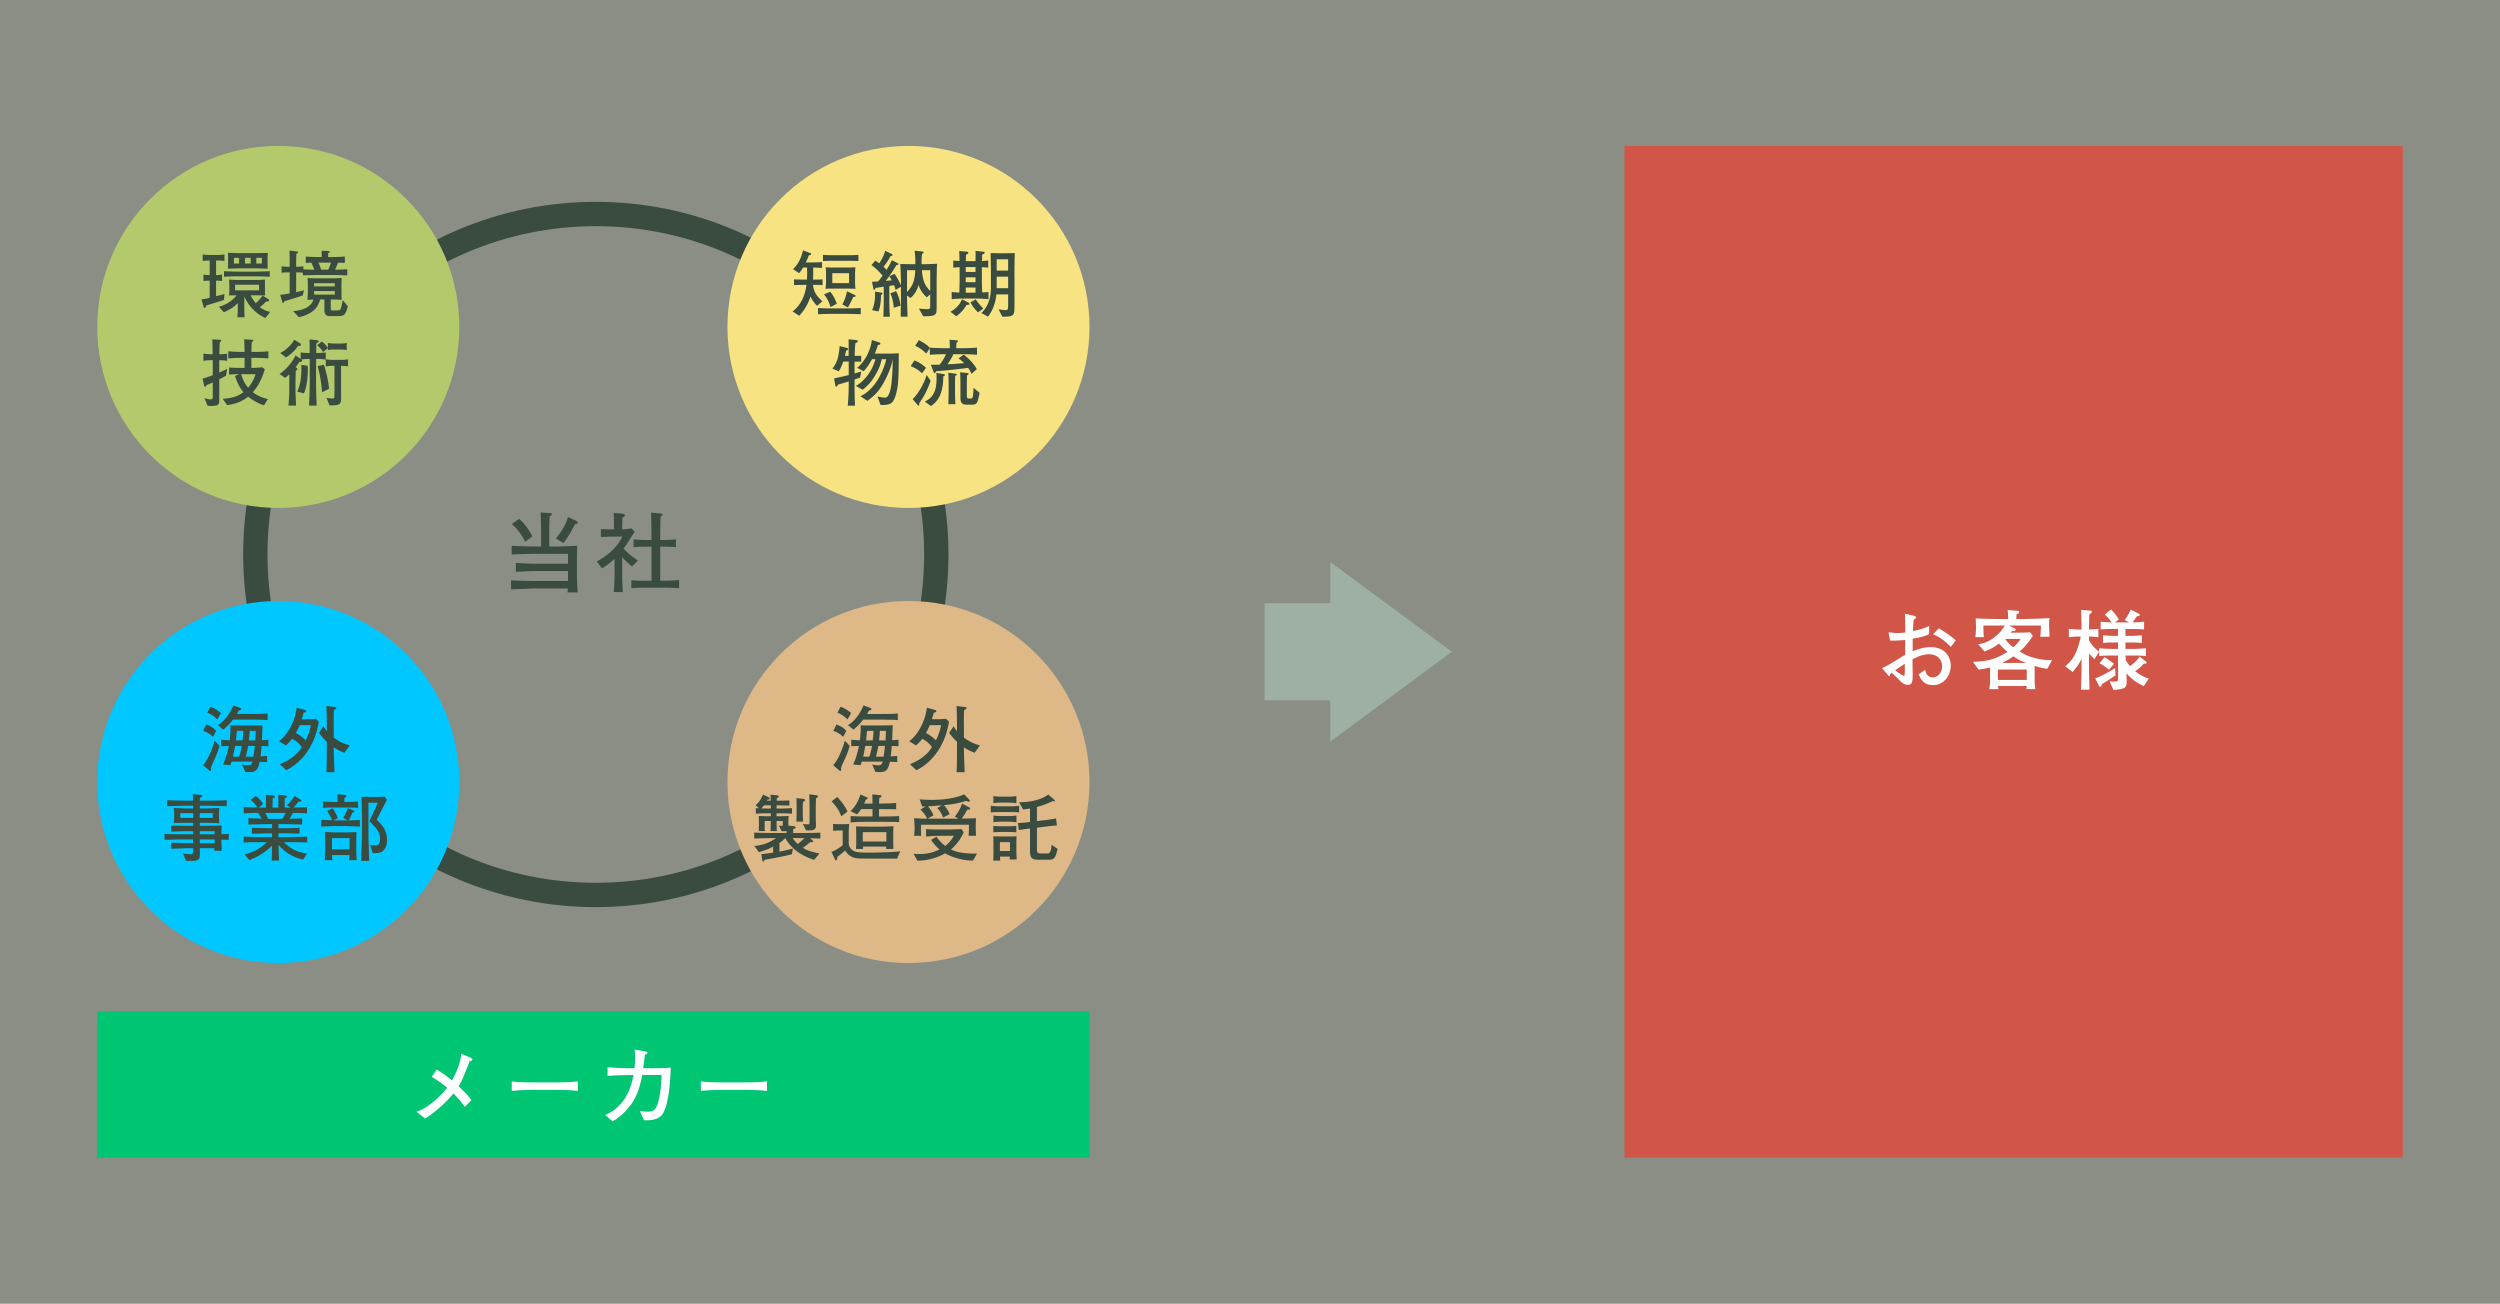
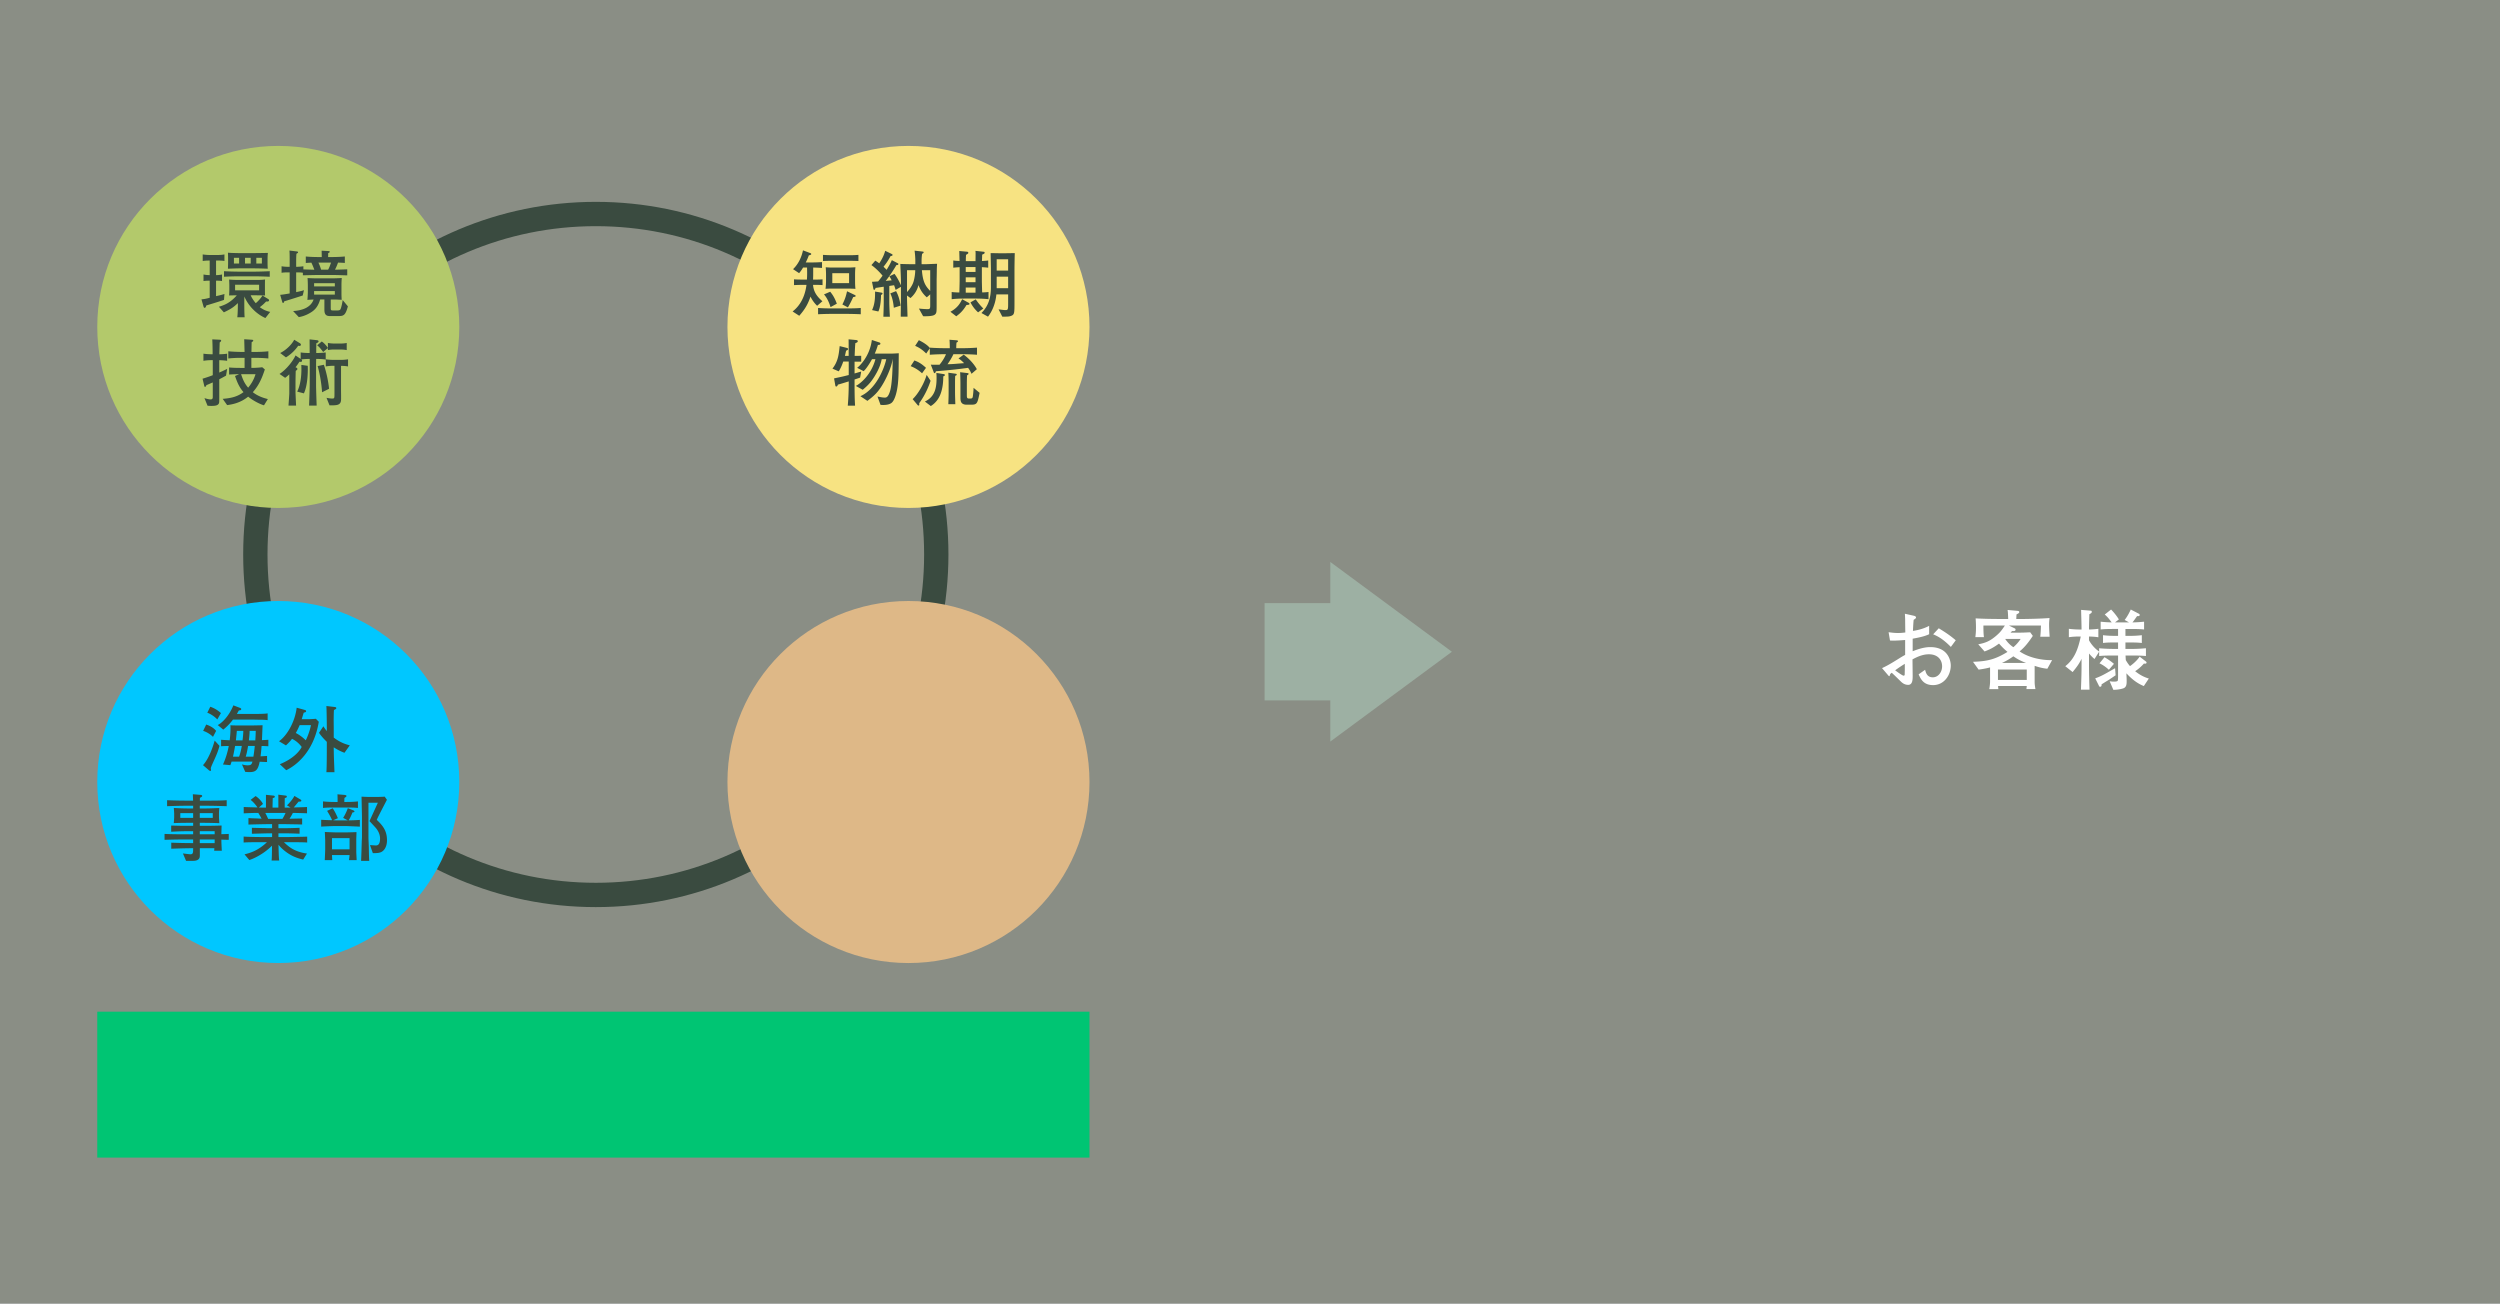
<svg xmlns="http://www.w3.org/2000/svg" viewBox="0 0 513.996 268">
  <rect x="0" y="0" width="513.996" height="268" fill="#333333" stroke="none" />
  <path opacity=".5" fill="#E3EBD8" d="M-.002 0h514v268h-514z" />
-   <path fill="#D15647" d="M333.998 30h160v208h-160z" />
  <path d="M397.437 140.857c-1.998 0-2.557-1.295-2.971-2.215l1.332-.936c.162.611.396 1.549 1.586 1.549 1.098 0 1.908-1.045 1.908-2.27 0-1.26-.828-2.466-2.719-2.466-1.424 0-2.646.666-3.367 1.044 0 .432.035 3.223.035 3.35 0 .756 0 1.891-.918 1.891-.811 0-1.277-.451-1.621-.793-.484-.469-1.295-1.279-1.764-1.693-.324.234-.342.307-.414.596 0 .053-.055.107-.107.107-.055 0-.217-.162-.217-.18l-1.26-1.477c.738-.342 1.512-.738 3.15-1.766 1.008-.629 1.098-.683 1.602-.954v-3.061c-1.674.126-2.285.144-3.113.107l-.289-1.71c.576.072 1.135.162 1.945.162.611 0 1.043-.055 1.494-.108-.018-.45-.037-2.377-.037-2.772-.018-.45-.035-.757-.053-1.08l1.691.378c.252.054.596.126.596.396 0 .145-.055.181-.486.486-.055.612-.072.792-.145 2.269.594-.09 2.053-.342 3.33-1.044v1.729c-1.043.486-2.232.702-3.385.918v2.575c.811-.307 2.197-.847 3.619-.847 3.602 0 4.213 2.701 4.213 3.781.002 2.036-1.402 4.034-3.635 4.034zm-5.814-4.375c-.271.162-1.369.865-1.98 1.332.232.18 1.494 1.1 1.709 1.1.252 0 .252-.145.252-.361l.02-.828v-1.243zm9.471-3.475c-1.297-1.314-2.377-2.088-3.639-2.593l1.152-1.242c1.496.918 2.342 1.494 3.494 2.467l-1.007 1.368zm19.836 4.483c-.865-.09-1.604-.252-2.611-.594v3.385c0 .289.055.828.162 1.387h-1.854c.018-.145.053-.469.072-.631h-5.906c.018.072.035.434.072.648h-1.873c.072-.377.162-1.133.162-1.512v-2.953c-.396.107-1.117.289-2.359.451l-1.152-1.604c3.008-.107 4.574-.504 7.094-2.035-.719-.612-1.008-.9-1.746-1.71-1.188.864-1.943 1.224-2.971 1.62l-1.297-1.477c1.531-.288 2.432-.666 3.746-1.801.828-.72 1.045-1.044 1.729-2.052h-4.412c0 1.008.018 1.8.109 2.376h-1.766c.055-.468.127-.972.127-1.98 0-.738-.037-1.404-.072-1.872 1.387.09 3.492.126 4.934.126h1.764c-.053-1.278-.053-1.333-.125-1.854l2.016.18c.307.036.379.108.379.252 0 .181-.055.216-.559.486-.035.559-.035.63-.055.937h1.477c.379 0 3.404-.036 5.365-.198-.07.648-.09.882-.09 1.351 0 .756.055 1.603.109 2.503h-1.928c.072-.541.127-1.513.145-2.305h-6.572l1.207.594c.035.018.145.09.145.234 0 .324-.324.324-.721.306-.145.145-.162.18-.307.324h1.891c.594 0 .973-.018 2.143-.072l.541.738c-.775 1.171-1.621 2.305-2.719 3.188 1.799 1.242 4.375 1.835 6.68 1.8l-.974 1.764zm-4.231.162h-5.924v2.143h5.924v-2.143zm-2.756-2.718c-.594.433-1.35.917-2.359 1.369h4.988c-1.369-.504-2.142-1.028-2.629-1.369zm-1.674-3.564c.377.558.881 1.17 1.674 1.692a7.787 7.787 0 0 0 1.494-1.692h-3.168zm28.497 9.687c-.756-.324-2-.9-3.584-2.629.055 1.135.055 1.26.055 1.549 0 .594 0 1.277-.648 1.529-.072.037-.863.307-2.088.324l-.758-1.764c.199.018.469.072.758.072.414 0 .846 0 .918-.234.035-.09.053-.504.053-.721v-4.412h-.684c-.973 0-2.268 0-3.205.108v-.9l-.953 1.512c-.252-.217-.541-.449-1.135-1.134v2.125c0 2.035.072 4.393.107 5.312h-1.764c.107-2.773.125-3.566.125-5.205v-1.133c-.521 1.08-1.08 1.801-1.836 2.719l-1.512-1.207c1.871-1.439 2.646-3.511 3.186-6.104h-.432c-.611 0-1.422.055-2.016.145v-1.729c.736.107 1.764.144 2.016.144h.594c0-1.098-.09-3.727-.09-4.033l1.998.162c.092 0 .199.072.199.234 0 .216-.18.324-.504.504-.072 2.557-.072 2.773-.072 3.133.27 0 1.17-.036 1.926-.144v1.746c-.611-.107-.973-.126-1.926-.162v.774a6.9 6.9 0 0 0 2.088 2.322v-.684c1.369.144 3.17.144 3.205.144h.684v-1.332h-.449c-.846 0-1.836 0-2.646.108v-1.603c1.045.144 2.377.144 2.646.144h.449v-1.422h-.611c-.955 0-2.07 0-2.971.107v-1.603a26.94 26.94 0 0 0 2.268.145c-.629-.828-.809-1.08-1.422-1.621l1.297-1.026c.432.415 1.225 1.369 1.602 2.035l-.791.612h2.881l-.9-.504c.631-.793 1.062-1.711 1.26-2.144l1.693.883c.072.036.143.126.143.198 0 .306-.215.288-.539.27-.107.162-.162.234-.613.864-.09.145-.232.307-.342.433a26.273 26.273 0 0 0 2.395-.145v1.603c-.936-.107-2.053-.107-2.971-.107h-.863v1.422h.701c.9 0 1.783-.036 2.666-.144v1.603c-.848-.108-1.855-.108-2.666-.108h-.701v1.332h1.008a31.82 31.82 0 0 0 3.205-.144v1.603c-.973-.108-2.305-.108-3.205-.108h-.99c.018.216.018.289.055.937.324.576.611.953.863 1.242.396-.252 1.459-1.117 1.98-1.945l1.242.955c.072.053.182.145.182.27 0 .162-.145.217-.271.217-.072 0-.252-.02-.27-.02-.559.648-1.279 1.244-1.801 1.566 1.207.992 2.27 1.352 2.809 1.514l-1.028 1.55zm-7.256-1.243c-.541.324-.596.359-1.082.666-.107.072-.287.18-.342.197 0 .18.02.521-.305.521-.072 0-.145 0-.234-.18l-.775-1.549a13.651 13.651 0 0 0 2.215-1.025c.307-.162 1.604-.918 1.873-1.062l.107 1.459c-.235.145-1.242.847-1.457.973zm.07-2.107a7.574 7.574 0 0 0-1.926-1.332l1.027-1.262c1.008.613 1.475.973 1.943 1.369l-1.044 1.225z" fill="#FFF" />
-   <path d="M116.67 121.794c.036-.216.036-.271.071-.811h-6.319c-.792 0-1.513.036-2.646.09-1.045.036-1.981.072-2.701.091v-1.855c1.116.091 4.195.145 5.365.145h6.338v-2.053h-6.302c-.774 0-1.584.018-4.411.162v-1.818c.847.072 3.547.162 4.411.162h6.302v-2.053h-6.464c-.81 0-4.375.107-5.113.144v-1.782c.954.072 4.142.145 5.132.145h.918v-3.493c0-.721-.054-2.791-.108-3.493l1.801.107c.324.019.522.036.522.217 0 .197-.234.342-.468.468a154.906 154.906 0 0 0-.072 2.683v3.512h1.494c.468 0 3.655-.108 4.268-.145-.036.54-.072 2.395-.072 2.971v3.062c0 1.116.09 2.358.162 3.547h-2.108zm-8.714-10.407c-.306-.774-1.513-2.737-2.737-3.619l1.495-1.099c.468.36 1.854 1.765 2.736 3.619l-1.494 1.099zm10.262-3.619c-.936 1.801-1.296 2.449-2.376 3.871l-1.549-.937c1.044-1.188 2.017-2.826 2.484-4.411l1.639.774c.108.054.36.216.36.396.001.217-.27.271-.558.307zm11.717 8.679c-.379-.307-1.116-.883-2.017-1.873v3.745c0 .721.09 2.791.126 3.403h-1.854c.144-1.71.162-3.223.162-3.312v-3.529c-1.045 1.008-1.963 1.584-2.575 1.98l-1.08-1.423c3.367-1.818 4.735-3.961 5.222-5.113h-2.017c-.793 0-1.566.054-2.359.108v-1.692c.595.09.738.09 2.089.09h.595v-.36c0-.918 0-1.423-.055-3.024l1.963.18c.18.018.342.162.342.324 0 .252-.359.396-.504.432-.018.433-.054 1.278-.054 2.089v.36c.63-.019 1.278-.072 1.908-.198l.648.685c-.288.45-1.53 2.412-1.801 2.809-.216.306-.36.522-.486.684.9.919 1.909 1.711 2.971 2.449l-1.224 1.186zm6.283 4.375h-3.205c-1.439 0-2.016.019-3.204.126v-1.639c1.008.091 1.476.091 3.204.091h.937v-7.005h-.792c-.937 0-2.034 0-2.898.108v-1.62c1.17.144 2.79.144 2.898.144h.792c-.018-2.772-.036-3.079-.071-5.636l1.872.181c.126.018.45.036.45.27 0 .181-.126.252-.414.396-.019 2.017-.036 2.16-.054 4.789h.342s1.639 0 2.898-.144v1.62c-.9-.108-2.017-.108-2.898-.108h-.342v7.005h.521c.864 0 2.269-.036 3.367-.145v1.692c-1.242-.089-1.728-.125-3.403-.125z" fill="#3A4B40" />
  <path fill="#00C573" d="M19.998 208h204v30h-204z" />
-   <path d="M96.564 218.187c-.774 1.98-1.171 2.953-1.495 3.709-.216.504-.486.954-.774 1.44 1.945 1.873 2.161 2.143 2.611 2.863l-1.351 1.386c-.306-.45-.9-1.313-2.322-2.772-1.495 1.818-3.583 3.728-5.816 5.168l-1.818-1.423c1.242-.324 2.287-1.08 3.295-1.872.883-.703 2.07-1.747 3.043-3.062-.252-.216-1.854-1.513-3.15-2.215l.99-1.53c1.35.774 2.755 1.927 3.15 2.251.774-1.333 1.873-3.817 1.891-5.492l1.908.811c.343.145.396.252.396.342 0 .27-.342.359-.558.396zm17.514 5.887h-4.123c-.234 0-2.936 0-4.735.216v-1.962c1.35.197 2.971.216 4.735.216h4.123c1.584 0 3.169-.019 4.735-.216v1.962c-1.566-.197-3.672-.216-4.735-.216zm22.32 4.699c-.9 1.711-3.224 1.585-3.979 1.549l-.864-1.891c.433.072.9.126 1.603.126.468 0 1.368 0 1.837-1.026.918-2.07 1.008-5.815 1.026-6.518h-3.979c-.612 3.312-1.477 4.969-2.377 6.176-1.008 1.351-2.251 2.539-3.727 3.367l-1.513-1.314c4.411-1.837 5.438-6.158 5.815-8.229-3.673.072-3.763.072-5.329.198v-1.783c1.278.09 2.484.198 5.023.198h.521c.091-.792.126-1.62.126-2.215 0-.738-.054-1.242-.107-1.62l2.106.36c.414.071.54.09.54.27 0 .216-.36.378-.504.45-.036.234-.072.378-.09.576-.055.342-.252 1.873-.288 2.179h2.179c.773 0 1.926.018 3.493-.126-.09 2.144-.269 6.933-1.512 9.273zm16.56-4.699h-4.123c-.234 0-2.936 0-4.736.216v-1.962c1.351.197 2.972.216 4.736.216h4.123c1.584 0 3.169-.019 4.735-.216v1.962c-1.566-.197-3.673-.216-4.735-.216z" fill="#FFF" />
  <circle fill="none" stroke="#3A4B40" stroke-width="5" stroke-miterlimit="10" cx="122.498" cy="114" r="70" />
  <path fill="#F7E382" d="M223.998 67.217c0 20.559-16.659 37.218-37.218 37.218s-37.217-16.659-37.217-37.218S166.222 30 186.78 30s37.218 16.658 37.218 37.217z" />
  <path d="M167.161 58.564c.12 1.65 1.05 2.596 1.92 3.375l-1.08.931c-.285-.285-.87-.855-1.364-1.891-.525 1.545-1.125 2.595-2.311 3.945l-1.365-.885c.615-.495 2.415-1.966 2.851-5.476h-.705c-.345 0-1.53.03-1.86.061v-1.2c.301.045 1.485.061 1.8.061h.855c.015-.24.045-.735.045-1.396 0-.165-.015-.885-.015-1.08h-.825c-.375.646-.6.9-.811 1.155l-1.244-.825c1.08-1.035 1.739-2.415 2.04-3.87l1.47.556c.165.06.225.104.225.21 0 .149-.21.194-.495.27-.149.405-.314.825-.63 1.455h1.17c1.05 0 1.74-.045 2.175-.075v1.2c-.33-.015-1.229-.075-1.814-.075 0 1.65 0 1.83-.03 2.476.66 0 1.5 0 1.95-.061v1.2c-.302-.03-.662-.061-1.952-.061zm6.72 5.97h-2.88c-.93 0-1.875.03-2.805.075v-1.29c.854.061 1.74.09 2.85.09h3c1.68 0 2.34-.045 2.925-.09v1.29a70.229 70.229 0 0 0-3.09-.075zm.195-10.919h-2.64c-.9 0-1.516.015-2.235.045V52.4c.63.045 1.29.074 2.46.074h2.34c.99 0 1.59 0 2.49-.074v1.26a71.828 71.828 0 0 0-2.415-.045zm-3.315 9.525c-.21-.69-.645-1.83-1.35-2.61l1.275-.555c.54.66.93 1.29 1.364 2.46l-1.289.705zm2.925-3.81h-2.234c-.66 0-.765 0-1.725.045.074-.57.104-1.245.104-1.561V56.45c0-.495-.03-.99-.06-1.5.659.045.75.06 1.635.06h2.385c1.17 0 1.305-.015 2.085-.06-.061.555-.075 1.08-.075 1.425v1.635c0 .285.015.765.075 1.38-.915-.06-1.77-.06-2.19-.06zm.885-3.165h-3.45v2.04h3.45v-2.04zm.84 4.92c-.226.51-.556 1.215-1.08 2.114l-1.14-.6c.54-1.064.734-1.695.96-2.715l1.47.705c.285.135.3.18.3.24 0 .15-.045.166-.51.256zm17.191-5.19c-.016 1.245-.03 1.38-.03 1.771v4.83c0 1.694 0 1.89-.391 2.204-.42.346-1.874.33-2.385.315l-.87-1.575c.631.061 1.261.12 1.815.12.51 0 .51-.21.51-.945v-2.1l-.705.615c-1.02-.885-1.439-1.83-1.71-2.521-.285 1.245-1.05 2.176-1.649 2.67l-.705-.524v.375c0 .885.09 3.149.104 3.975h-1.395c0-.615.045-3.375.045-3.944v-2.19l-1.095.63c-.15-.479-.195-.615-.315-.96-.255.045-.33.045-.989.15v3c0 .659 0 1.14.119 3.329h-1.335c.075-2.189.075-2.699.075-3.314v-2.85c-.165.015-.18.015-.465.06-.885.135-.99.15-1.215.18-.06.195-.12.391-.285.391-.12 0-.149-.135-.18-.285l-.271-1.365c.091 0 .84-.045 1.261-.074.449-.54.795-1.021.914-1.186-.3-.36-1.199-1.41-2.294-2.175l.795-.915c.194.12.329.195.81.555.825-1.199 1.11-2.145 1.229-2.579l1.32.645c.18.09.195.15.195.195 0 .21-.255.225-.405.239-.57 1.08-1.08 1.726-1.455 2.205.21.195.436.405.63.63.24-.39.735-1.17 1.08-1.994l1.23.645c.06.03.119.09.119.165 0 .21-.3.21-.42.21-.119.24-1.14 1.95-2.189 3.255.195-.015.99-.105 1.229-.12-.255-.479-.284-.54-.479-.825l1.05-.51c.48.6 1.11 1.785 1.335 2.385v-.84c0-.66-.104-2.85-.135-3.585.435.03 2.114.061 2.58.061h.51v-.75c0-.556-.075-1.47-.15-2.04l1.59.18c.136.016.271.03.271.165 0 .15-.165.226-.315.3-.06.42-.135.96-.104 2.146h.6c.42 0 2.22-.09 2.58-.09-.031.475-.06 1.06-.06 1.66zm-11.46 4.754c-.015.721-.09 2.46-.555 3.391l-1.29-.285c.645-1.396.614-2.82.614-3.811l1.261.21c.18.03.27.091.27.195-.001.151-.18.241-.3.3zm2.625 2.625c-.075-.779-.226-1.92-.72-2.955l1.185-.465c.51.945.765 1.875.915 2.985l-1.38.435zm2.714-7.724v4.5c.075-.09 1.035-1.05 1.365-2.235a9.322 9.322 0 0 0 .329-2.265h-1.694zm4.77 0h-1.71c.195 2.46.735 3.255 1.71 4.275V55.55zm7.456 7.155c-.78 1.335-1.53 1.89-2.101 2.324l-1.199-.93c1.545-.854 2.01-1.785 2.414-2.58l1.306.72c.165.091.194.15.194.226 0 .18-.059.194-.614.24zm1.935-1.32h-2.415c-.854 0-1.725.03-2.564.135v-1.484c.375.045.569.074 1.574.104.016-.24.061-2.16.061-2.385v-2.82c-.555.03-.93.061-1.305.105v-1.485c.42.061.54.075 1.289.105-.015-.255-.045-1.905-.06-2.055l1.485.135c.225.015.375.045.375.24 0 .135-.045.165-.466.42-.029.42-.045.87-.045 1.29h1.995c0-.256.016-1.41.016-1.65 0-.165-.016-.225-.03-.465l1.515.165c.255.03.375.03.375.21 0 .165-.12.24-.51.405 0 .135-.03 1.109-.045 1.305.75-.03.87-.045 1.29-.105v1.485c-.24-.03-.601-.075-1.306-.105v2.82c0 .285.046 2.055.061 2.37.705-.016 1.05-.061 1.305-.09v1.484c-1.126-.134-2.506-.134-2.595-.134zm-.076-6.48h-2.01v1.005h2.01v-1.005zm0 2.115h-2.01v1.005h2.01V57.02zm0 2.1h-2.01v1.05h2.01v-1.05zm.526 5.1c-.51-.48-1.08-1.095-1.561-2.055l1.08-.615c.675.99 1.306 1.635 1.561 1.875l-1.08.795zm7.484-8.76V62c0 2.385 0 2.67-.675 2.939-.435.165-.78.165-1.83.165l-.765-1.5c.825.105 1.095.15 1.41.15.555 0 .555-.135.555-1.575v-1.65h-2.415c-.18 1.785-.78 3.36-1.725 4.575l-1.351-.75c1.5-1.484 1.95-3.27 1.95-5.34v-3.81c0-.075-.045-2.445-.06-3.165.284 0 1.635.03 1.8.03h1.17l1.995-.03a134.666 134.666 0 0 0-.059 3.421zm-1.305-2.16h-2.355v2.34h2.355V53.3zm0 3.585h-2.355v2.37h2.355v-2.37zm-30.434 20.75c-.165.075-.976.33-1.14.391v1.05c0 1.395.015 2.955.104 4.335h-1.5a52.06 52.06 0 0 0 .195-4.38v-.615c-.976.3-1.695.525-2.22.66-.075.194-.15.39-.36.39-.09 0-.15-.015-.21-.39l-.225-1.275c.239-.06 1.199-.255 1.515-.33.375-.075 1.035-.255 1.5-.359v-2.775h-1.125c-.075.21-.405 1.2-.93 2.01l-1.29-.555c1.154-1.5 1.29-2.82 1.484-4.635l1.485.375c.104.03.24.09.24.225 0 .181-.181.255-.405.346-.105.449-.165.75-.24 1.064h.765c0-2.685 0-2.88-.015-3.404l1.59.149c.135.016.3.061.3.24 0 .195-.18.285-.495.39-.074.721-.074.945-.149 2.625.225 0 1.155-.015 1.35-.015v1.2h-1.364v2.43c.21-.061 1.17-.346 1.364-.391l-.224 1.244zm7.769 1.29c-.18 1.725-.645 3.3-1.229 3.84s-1.681.525-2.341.48l-.63-1.726c.495.105 1.051.226 1.5.226.285 0 .66-.016 1.05-1.215.525-1.561.57-5.686.585-6.675h-.015c-.195 1.335-.93 3.165-1.755 4.664-1.17 2.13-2.085 2.88-3.435 3.9l-1.44-.96c3.195-1.41 4.92-5.7 5.311-7.604h-.931c-.21 1.17-.75 2.354-1.439 3.479-.885 1.44-1.5 1.979-2.46 2.805l-1.425-.795c.899-.435 3.164-2.25 4.034-5.489h-.705c-.255.479-1.109 1.935-1.725 2.46l-1.335-.69c.405-.27 2.61-2.31 3.03-5.729l1.529.51c.105.03.226.09.226.24 0 .255-.285.27-.51.27a13.08 13.08 0 0 1-.646 1.785h3.18c.54 0 .811-.015 1.755-.075-.028 3.989-.028 4.739-.179 6.299zm4.966-2.175a7.2 7.2 0 0 0-2.34-1.47l.765-1.17c1.095.39 1.725.915 2.385 1.515l-.81 1.125zm-.585 6.149c.03.33.045.48-.15.48-.06 0-.12-.015-.18-.105l-1.021-1.215c1.021-.93 2.341-3.09 2.88-4.979l.811 1.215c-.285.84-.96 2.715-2.34 4.604zm8.565-10.079h-1.53c-.314.689-.75 1.41-1.215 2.069.556-.015.87-.015 2.055-.119.256-.016.375-.03 1.351-.105-.601-.63-.93-.825-1.155-.96l1.08-.795c.9.675 2.04 1.755 2.7 3l-1.095.945a6.102 6.102 0 0 0-.705-1.23c-1.815.255-3.436.45-6.615.705-.09.255-.135.39-.27.39-.12 0-.136-.06-.195-.225l-.585-1.53c.21.016.36.03.765.03h.735c.045 0 .255 0 .3-.015.54-.66 1.005-1.38 1.32-2.16-.45 0-2.04.015-3.33.12v-1.335l-.735 1.08c-.659-.66-1.335-1.186-2.279-1.575l.765-1.17c1.365.675 2.01 1.26 2.25 1.62v-.09c1.17.104 2.88.119 3.135.119h.975c0-.449-.015-1.305-.06-1.739l1.515.12c.12.015.226.06.226.18 0 .135-.15.21-.301.285-.045.435-.06 1.005-.045 1.154h.945a41 41 0 0 0 3.314-.119v1.47c-1.441-.12-3.196-.12-3.316-.12zm-3.616 4.56c0 1.155-.119 2.31-.479 3.39-.225.66-.735 1.875-2.085 2.715l-1.215-.93c2.13-1.005 2.399-2.939 2.399-4.845 0-.525-.029-.78-.045-1.035l1.516.24c.074.015.239.06.239.18.001.165-.194.24-.33.285zm2.446-.105c-.03.944-.03 1.05-.03 1.574v1.561c0 .765.016 1.17.061 2.699h-1.44c.061-1.664.061-1.859.061-2.699v-1.5c0-.226 0-1.38-.061-2.28l1.516.21c.104.016.21.045.21.165-.002.15-.138.21-.317.27zm3.345 5.925h-1.08c-.33 0-.675-.091-.899-.33-.285-.301-.285-.811-.285-1.186v-2.97c0-.255-.03-1.83-.061-2.189l1.485.18c.12.015.255.03.255.15 0 .149-.165.239-.314.314a40.546 40.546 0 0 0-.046 1.455v2.505c0 .585 0 .81.45.81h.3c.271 0 .405-.074.466-.359.029-.135.165-1.26.165-1.845l1.244 1.034c-.435 2.175-.525 2.431-1.68 2.431z" fill="#3A4B40" />
  <path fill="#B3C96B" d="M94.433 67.218c0 20.559-16.659 37.217-37.218 37.217S19.998 87.776 19.998 67.218C19.998 46.658 36.657 30 57.216 30s37.217 16.658 37.217 37.218z" />
  <path d="M46.056 61.654c-.615.226-1.59.525-3.646 1.155-.029.12-.119.48-.329.48-.12 0-.195-.105-.24-.271l-.42-1.47a8.505 8.505 0 0 0 1.694-.33v-3.51c-.645 0-.885.015-1.274.075v-1.351c.375.075.645.12 1.274.136v-3c-.81 0-1.095.045-1.439.09v-1.35c.27.045.84.119 1.529.119h1.471c.495 0 .989-.029 1.47-.119v1.35c-.45-.09-1.021-.09-1.47-.09h-.255v3c.149 0 .75-.016 1.229-.136v1.351c-.39-.075-.854-.075-1.229-.075v3.18c.045-.015 1.125-.24 1.725-.45l-.09 1.216zm8.505 3.736c-2.716-1.245-3.976-3.555-4.32-4.439-.015.734-.03 3.6.06 4.274h-1.515c.105-.645.12-2.43.12-2.91-.854.825-1.35 1.17-2.88 1.905l-1.02-1.155c1.05-.314 2.279-.734 3.675-2.34-1.005 0-1.11 0-1.575.03.015-.285.045-.915.045-1.186v-.93c0-.18-.03-.99-.045-1.17.405.061 1.47.09 1.89.09h3.45c.689 0 1.455 0 2.055-.104-.03.21-.03.944-.03 1.215v1.02c0 .66 0 .721.03 1.065-.75-.03-1.59-.045-2.354-.045h-.601c.15.39.51 1.005 1.035 1.62.436-.346.93-.886 1.395-1.561l1.2.735c.09.06.135.149.135.24 0 .255-.3.27-.614.255-.495.54-.69.689-1.275 1.154.84.646 1.62.855 2.13.976l-.991 1.261zm-2.266-8.58h-3.239c-.646 0-2.011.03-3 .091V55.76c1.215.061 2.324.09 3 .09h3.239c.855 0 1.665-.029 3.165-.09v1.14a73.66 73.66 0 0 0-3.165-.09zm2.715-3.495v.869c0 .165.016.915.045 1.065a80.737 80.737 0 0 0-2.715-.075h-3c-.824 0-1.649.045-2.475.075 0-.165.03-.915.03-1.065v-.794c0-.54-.015-1.229-.03-1.439.45.06 1.86.09 2.355.09h3.104c.03 0 1.86-.015 2.76-.045-.059.449-.074.884-.074 1.319zM49.16 53h-1.064v1.185h1.064V53zm4.11 5.535h-4.936v1.154h4.936v-1.154zM51.545 53h-1.17v1.185h1.17V53zm2.295 0H52.7v1.185h1.14V53zm14.85 3.54h-3.285c-.779 0-1.02.015-3.135.06v-.524C61.865 56 61.251 56 60.891 56v4.064c1.095-.239 1.215-.27 1.605-.404l-.256 1.095c-.404.135-2.64.854-3.81 1.2-.03.119-.075.33-.21.33s-.18-.15-.195-.211l-.42-1.454c.45-.045.601-.061 1.95-.285V56c-.735 0-1.229 0-1.665.09v-1.35c.51.104 1.14.12 1.665.12v-.436c0-1.979 0-2.205-.045-2.91l1.515.181c.105.015.255.045.255.18 0 .12-.045.135-.33.285-.045.57-.06.72-.06 2.085v.615c.12 0 .9-.016 1.485-.12v.645c.225.016 1.904.061 2.25.075a17.467 17.467 0 0 0-.601-1.455c-.63.015-.915.045-1.155.061V52.73c1.08.119 2.565.119 2.67.119h.615c-.015-.779-.015-.869-.03-1.305l1.41.075c.135 0 .255.03.255.15 0 .135-.12.194-.314.27 0 .15-.016.63-.016.81h.766c.015 0 1.529 0 2.67-.119v1.335c-.48-.046-.57-.046-1.396-.075-.314.84-.404 1.02-.63 1.455.66 0 2.175-.061 2.521-.075v1.245c-.615-.015-2.19-.075-2.7-.075zm.9 8.444h-1.725c-.72 0-1.17-.225-1.17-1.29v-2.13h-.87c-.39 1.306-.944 2.101-1.979 2.715-.195.12-1.2.735-2.415.915l-1.17-1.245c1.92-.119 3.63-.734 4.215-2.369-.6.029-.885.045-1.275.074.061-.569.091-1.515.091-1.545v-1.47c0-.33-.03-1.185-.061-1.47.54.03 1.47.06 1.995.06h2.79c.675 0 1.574-.029 2.25-.074a19.415 19.415 0 0 0-.061 1.484v1.726c0 .42.016.779.045 1.274-1.064-.045-1.185-.06-1.305-.06H68v1.71c0 .449.016.54.48.54h.84c.405 0 .57-.061.675-.24.21-.36.436-1.665.465-1.891l1.065 1.29c-.495 1.831-.87 1.996-1.935 1.996zm-.749-6.764H64.58v.66h4.261v-.66zm0 1.62H64.58v.735h4.261v-.735zm-3.375-5.85c.345.734.449 1.109.555 1.455h1.439c.165-.301.285-.525.601-1.455h-2.595zm-18.99 23.24c-.36.194-.75.42-1.396.75v3.72c0 1.095 0 1.185-.194 1.409-.21.226-.54.346-1.41.346-.42 0-.585-.016-.81-.045l-.631-1.561c.315.105.9.271 1.261.271.449 0 .449-.33.449-.495v-3c-.72.314-.915.405-1.305.555-.03.09-.12.36-.285.36-.104 0-.135-.105-.165-.226l-.345-1.454c.54-.165 1.215-.375 2.1-.721v-3.09h-.3a9.6 9.6 0 0 0-1.62.136v-1.471c.54.091 1.365.12 1.62.12h.271c0-.885-.016-2.189-.075-3.06l1.575.075c.09 0 .255.045.255.18 0 .15-.165.285-.3.375-.016.45-.061 1.83-.075 2.43.3 0 1.02-.015 1.604-.12v1.471c-.615-.105-1.35-.12-1.62-.136v2.55c.766-.329 1.2-.555 1.62-.75l-.224 1.381zm5.924-3.66h-.72v2.069c.885 0 1.784-.074 2.234-.135l.54.45c-.51 1.53-1.11 3.149-2.475 4.68 1.185.945 2.564 1.275 3.09 1.41l-.795 1.29c-1.186-.36-2.55-1.2-3.255-1.785-1.635 1.35-3.436 1.62-4.32 1.74L45.785 82c1.83-.135 3.09-.48 4.275-1.38-.96-1.095-1.365-2.25-1.74-3.315l.855-.375c-.87.016-1.141.016-2.07.075V75.55c.675.061 1.395.09 2.265.09h.915v-2.07h-.6c-.915 0-1.83.03-2.745.135v-1.484c.945.104 2.325.135 2.745.135h.6c-.03-.87-.045-1.74-.075-2.61l1.59.105c.075 0 .271.029.271.18 0 .135-.15.21-.33.315-.03 1.125-.03 1.274-.045 2.01h.704c.93 0 1.859-.03 2.774-.135v1.484c-1.184-.135-2.669-.135-2.774-.135zm-2.415 3.36h-.42c.375 1.096.66 1.846 1.455 2.775 1.034-1.23 1.364-2.295 1.515-2.775h-2.55zm15.016-3.135c0 .165-.016.825-.016.96v4.47c0 .721.09 3.42.12 4.17h-1.56c.029-.689.135-3.734.135-4.35v-5.25c-.735 0-1.396.061-1.71.105.06.06.135.135.135.255 0 .24-.225.24-.314.24-.091 0-.136-.016-.226-.03-.255.405-.45.689-.81 1.14.21.09.39.165.39.36 0 .12-.06.165-.345.39a124.89 124.89 0 0 0-.045 2.37v2.085c0 .135.104 2.385.12 2.685h-1.561c.03-.404.165-2.31.165-2.475v-3.96c-.39.375-.614.54-.854.72l-1.155-.795c1.635-1.064 2.97-3.015 3.285-3.81l1.064.72V72.46c.556.09 1.351.12 1.846.12v-.645c0-.36-.016-1.8-.016-2.16l1.5.165c.225.03.345.104.345.24 0 .18-.104.225-.465.404 0 .346-.015 1.335-.015 1.995.615 0 1.365-.03 1.95-.12v1.47c-.628-.104-1.319-.134-1.963-.134zm-3.436-2.67a.762.762 0 0 1-.255-.045c-.435.66-1.274 1.635-2.52 2.4l-1.186-.9c1.32-.645 2.476-1.89 2.88-2.729l1.186.72c.09.06.194.165.194.3s-.118.254-.299.254zm.915 9.75l-1.38-.36c.69-1.364.87-3.239.87-4.59 0-.404-.015-.675-.015-.899l1.319.18c.062 1.844-.119 4.273-.794 5.669zm7.5-9.015h-1.275c-.435 0-.87.03-1.29.12v-.42l-.975.81c-.615-.84-.87-1.08-1.229-1.38l.944-.78c.601.391 1.14 1.11 1.26 1.335v-1.034c.436.09 1.08.119 1.29.119h1.275c.45 0 .885-.029 1.305-.119v1.47c-.555-.121-1.26-.121-1.305-.121zm-3.764 8.789c-.12-1.92-.511-4.004-.915-5.385l1.29-.27c.39 1.17.869 3 1.064 4.935l-1.439.72zm3.899-5.429v5.025c0 .314.03 1.755 0 2.055-.09 1.05-.945 1.05-2.37 1.035l-.614-1.545c.255.06.824.149 1.17.149.465 0 .465-.09.465-1.005v-5.729h-.255c-.511 0-1.021.045-1.53.135v-1.47c.525.09 1.29.12 1.53.12h1.5c.524 0 1.034-.03 1.545-.12v1.47c-.585-.12-1.276-.12-1.441-.12z" fill="#3A4B40" />
  <circle fill="#DEB887" cx="186.78" cy="160.782" r="37.218" />
-   <path d="M173.805 155.805c-.63 1.396-.705 1.545-.899 2.085-.016.075.045.375.045.45 0 .105-.061.165-.15.165-.06 0-.18-.06-.24-.104l-1.26-1.08c1.245-1.365 2.085-3.9 2.4-5.055l.989 1.079c-.21.855-.525 1.665-.885 2.46zm-.45-4.305c-.555-.569-1.395-1.05-2.024-1.229l.63-1.305c.945.314 1.605.765 2.04 1.305l-.646 1.229zm.886-3.585c-.585-.63-1.425-1.154-2.056-1.38l.615-1.229c.69.24 1.425.615 2.19 1.305l-.749 1.304zm8.669.061c-.569 0-1.154-.03-1.725-.03h-3.72c-.57.78-1.245 1.455-1.995 2.07l-1.14-.945c1.095-.54 2.49-2.189 3.21-4.05l1.38.525c.09.029.24.119.24.255 0 .09-.061.165-.12.194-.061.016-.33.075-.375.091-.195.329-.255.465-.405.704h2.865c1.08 0 2.819 0 3.465-.119v1.395c-.345-.045-.66-.09-1.68-.09zm.435 5.399a36.88 36.88 0 0 1-.21 2.13c1.035-.06 1.154-.06 1.335-.09v1.26c-.271 0-.391-.015-1.516-.06-.345 1.649-.749 2.13-2.084 2.13-.36 0-.631-.03-.886-.045l-.675-1.545c.195.06.615.194 1.17.194.75 0 .825-.239.99-.765h-4.29c-.104.33-.149.45-.255.735l-1.515-.136a16.312 16.312 0 0 0 1.185-3.81c-.885.016-1.229.03-1.575.061v-1.335c.466.029.556.045 1.771.104.075-.585.165-1.56.165-2.325 0-.284 0-.479-.016-.765.54.045 1.485.045 2.07.045h2.354c.075 0 1.561-.029 2.19-.045-.03.48-.105 2.625-.135 3.06.765-.029.854-.045 1.319-.074v1.335c-.477-.029-.927-.059-1.392-.059zm-5.445-.015c-.21 1.229-.359 1.875-.435 2.205h1.26c.226-.601.405-1.29.555-2.205h-1.38zm.36-3.089c-.045.45-.075.899-.195 1.95h1.365c.03-.24.18-1.44.15-1.95h-1.32zm2.31 3.089c-.21 1.319-.359 1.8-.479 2.205h1.575c.119-.735.21-1.471.284-2.205h-1.38zm.315-3.089c0 .585-.061 1.185-.15 1.95h1.32c.06-.766.075-1.32.09-1.95h-1.26zm7.53 8.084l-1.319-1.23c2.67-1.095 3.989-2.55 4.499-3.555-.255-.33-.899-1.155-1.994-1.665-.285.39-.631.78-1.245 1.35l-1.425-.854c1.71-1.215 3.3-4.065 3.63-6.899l1.68.465c.104.029.255.074.255.255 0 .165-.045.18-.495.314 0 0-.27.886-.405 1.335h1.2c.48 0 1.17-.045 1.71-.09l.6.615c-.915 5.639-4.096 8.699-6.691 9.959zm2.76-9.27c-.27.615-.479 1.08-.795 1.62a8.074 8.074 0 0 1 2.04 1.5c.226-.375.825-1.814 1.08-3.12h-2.325zm9.21 5.686a10.322 10.322 0 0 1-2.205-1.125c0 .885.03 1.949.061 2.79.015.255.09 2.324.09 2.324h-1.665c.09-.899.09-4.199.09-5.279v-.96c-.3-.3-1.125-1.11-1.604-1.86l.899-1.335c.271.42.436.66.705.99v-.675c0-.96-.03-3.54-.09-4.485l1.665.195c.3.03.375.12.375.225 0 .15-.045.181-.48.405-.045.45-.045 1.125-.06 1.95 0 .285.015 1.56.015 1.814v1.905c1.245.93 2.235 1.32 3.3 1.59l-1.096 1.531zm-33.81 17.57l.375.345c.165.165.226.18.226.27s-.091.195-.24.195c-.061 0-.315-.015-.36-.015-.104.09-.18.149-.84.689-.27.21-.51.39-.66.495.9.54 1.155.615 3.405 1.185l-1.11 1.275c-2.1-.675-4.545-1.98-5.925-4.47h-.015c-.615.645-.93.854-1.185 1.02v1.755c1.05-.194 1.47-.285 2.76-.63l-.181 1.155c-1.35.42-4.814 1.02-5.414 1.125-.016 0-.15.03-.181.045-.075.075-.075.09-.18.24-.045.045-.105.104-.18.104-.105 0-.136-.12-.165-.345l-.165-1.17c.375-.045 2.069-.24 2.415-.3v-1.29c-.615.404-1.275.705-2.925 1.185l-.945-1.274c2.31-.181 3.689-1.096 4.455-1.62-.855 0-2.641.03-4.47.09v-1.229c1.364.09 2.984.09 4.425.09h2.22c0-.061-.016-.301-.016-.45-.104.06-.18.09-.524.09-.21 0-.375-.015-.495-.03l-.525-1.125c.091 0 .495.045.57.045.21 0 .21-.045.21-.479v-.51h-1.274c0 .569.029 1.694.045 2.069h-1.29c.029-.84.029-.975.06-2.069h-1.26v1.17c0 .27.015.6.045.899H156c0-.12.03-.63.03-.899v-1.05c0-.346-.016-.66-.03-1.155.479.015 1.484.06 1.979.06h.495v-.614h-.615c-.54 0-1.665.029-2.46.074v-1.14c.105.015.57.03.66.045l-.705-.645c.75-.601 1.2-1.425 1.516-2.175l1.14.524c.165.075.24.165.24.271 0 .27-.346.225-.45.225l-.12.225h.78c0-.21-.03-1.034-.045-1.244l1.439.165c.135.015.255.09.255.225 0 .165-.149.225-.21.255-.104.061-.12.061-.21.105 0 .18 0 .194-.015.494 1.185 0 2.25-.015 2.625-.045v1.051c-.135 0-2.235-.046-2.64-.046v.66h.689c.135 0 1.08 0 2.475-.09v1.14a48.263 48.263 0 0 0-2.475-.074h-.689v.614h.675c.104 0 1.56-.06 1.814-.06-.03.345-.06.689-.06 1.035v.944l1.02.105c.375.045.465.135.465.255 0 .18-.21.27-.495.36v.795h1.11c1.83 0 3.21 0 4.47-.075v1.215c-.688-.015-1.378-.046-2.083-.06zm-8.1-6.766h-1.395c-.195.24-.346.421-.57.631.495.015 1.14.029 1.35.029h.615v-.66zm5.715 6.736h-1.2c.405.675.931 1.14 1.035 1.229.735-.63.87-.75 1.38-1.215l-1.215-.014zm.9-7.47c-.03.63-.045.765-.045 1.08v1.26c0 .045.045 1.62.06 1.74h-1.365c0-.271.045-1.62.045-1.74v-1.605c0-.119 0-.824-.045-1.484l1.335.149c.33.03.465.105.465.24 0 .195-.24.285-.45.36zm2.67-.705c-.016.495-.046 1.845-.046 1.86v2.175c0 .239.046 1.29.046 1.5 0 .84-.375 1.064-1.426 1.064-.239 0-.449-.015-.614-.03l-.646-1.305c.21.03.795.09 1.035.09s.33-.104.33-.435v-3.45c0-.479 0-.795-.061-2.295l1.546.195c.135.015.239.12.239.24.002.136-.043.166-.403.391zm16.68 12.389h-3.899c-3.57 0-4.005 0-4.605-.105-.84-.149-1.62-.614-2.175-1.56-.39.375-1.335 1.11-1.604 1.32-.016.21-.045.689-.315.689-.09 0-.104-.045-.194-.225l-.705-1.5c.63-.181 1.92-1.005 2.31-1.365v-3.03h-.915c-.3 0-.99.061-1.05.061v-1.41c.195.015.87.061 1.109.061h.855c.225 0 .615 0 1.335-.061-.045.45-.09 1.26-.09 1.725v2.04c0 .54.06.99.63 1.516.615.555 1.335.614 3.72.614 1.77 0 4.979-.104 6.24-.27l-.647 1.5zm-11.489-8.7c-.391-1.17-1.11-2.175-1.98-3.06l1.17-.899c.57.614 1.65 1.829 2.085 3.015l-1.275.944zm8.624 1.141h-3.494c-.811 0-2.295.029-3.195.135v-1.32c.885.061 2.34.09 3.18.09h1.32v-1.529h-2.325c-.435.66-.689.915-.87 1.095l-1.335-.675c1.005-.9 1.636-2.13 2.056-3.42l1.29.585c.194.09.225.104.225.195 0 .149-.345.239-.405.255-.09.225-.149.39-.359.84h1.725c0-.09-.015-.525-.015-.615-.016-.825-.016-.915-.045-1.274l1.59.149c.074 0 .314.03.314.226 0 .225-.27.284-.435.314a16.345 16.345 0 0 0-.061 1.2c2.101-.03 2.505-.045 3.51-.135v1.305c-.314-.015-.465-.015-1.845-.03l-1.604-.015h-.075v1.529h.945c1.154 0 1.439 0 3.194-.09v1.245c-.766-.046-2.731-.06-3.286-.06zm2.07 2.354v1.98c0 .329 0 .539.045 1.244h-1.515c.015-.284.015-.359.03-.479h-4.785c.015.165.03.255.045.479h-1.485c.016-.255.061-.779.061-1.26V171.2c0-.21-.045-1.109-.045-1.305.495.045 2.01.06 2.55.06h2.234c1.2 0 2.205-.045 2.925-.09-.045.51-.06 1.156-.06 1.455zm-1.41-.24h-4.845v1.936h4.845v-1.936zm17.82 5.851c-.555 0-1.86-.016-3.689-.601-1.125-.359-1.8-.734-2.056-.885-1.725.99-3.689 1.5-5.685 1.515l-.81-1.425c.45.03.81.045 1.35.045 1.62 0 2.745-.33 4.005-.944-.675-.57-1.26-1.2-1.74-1.95l1.11-.675a7.478 7.478 0 0 0 1.8 1.904 6.465 6.465 0 0 0 1.771-2.069h-2.82c-1.02 0-1.53.045-2.895.149v-1.545c.659.09 2.069.09 2.835.09h1.949c.36 0 2.16-.06 2.49-.09l.465.66c-.78 1.74-1.755 2.82-2.625 3.525.615.3 1.11.465 1.545.555 1.125.24 2.43.314 3.105.314.345 0 .524-.015.734-.045l-.839 1.472zm-.915-5.085c.075-1.141.075-1.186.075-2.28h-9.87c0 1.47 0 1.785.046 2.28h-1.455c.045-.36.104-.87.104-1.65 0-.66-.06-1.439-.104-1.979 1.35.104 1.77.104 2.67.104-.346-.885-1.065-1.59-1.351-1.89l1.065-.63c-.315.015-.48.015-.735 0l-.51-1.47c.375.045 1.215.12 2.58.12 3.72 0 5.909-.811 6.569-1.141l1.141 1.186c.029.015.045.06.045.104 0 .165-.12.21-.21.21-.181 0-.466-.12-.556-.149-1.62.479-2.399.659-4.56.869.375.466.825 1.021 1.17 1.846l-1.35.704c-.285-.72-.66-1.425-1.215-1.949l.989-.556c-1.755.136-1.965.15-2.895.211a5.929 5.929 0 0 1 1.14 1.859l-1.245.675h5.685c.104 0 .6-.015.689-.015l-.734-.42c.659-.885 1.095-1.515 1.484-2.67l1.545.825c.075.045.12.119.12.21 0 .09-.045.135-.104.165-.03.015-.421.074-.511.09-.06.104-.314.54-.359.63-.195.314-.45.75-.795 1.155.779 0 2.234 0 2.97-.075-.03.375-.061 1.08-.061 1.92 0 .645.045 1.425.075 1.71h-1.542zm8.4-4.89h-1.845c-.63 0-1.185 0-1.995.074v-1.364c.75.104 1.62.12 1.995.12h1.845c.346 0 1.155 0 1.995-.12v1.364c-.616-.059-.991-.074-1.995-.074zm.044 9.749c.016-.255.016-.285.045-.585h-2.039c.029.42.029.45.06.825h-1.44c.046-1.275.046-1.38.046-1.935v-1.516c0-.375-.016-1.185-.03-1.56.615.03.705.045 1.62.045h1.56c.675 0 1.095-.015 1.59-.061-.015.33-.03 1.186-.03 1.516v1.425c0 .615.016 1.08.075 1.845h-1.457zm-.21-5.654H205.8c-.075 0-.69 0-1.575.074v-1.319c.255.015.885.075 1.575.075h1.574c.511 0 1.08-.03 1.575-.075v1.319a21.963 21.963 0 0 0-1.575-.074zm0-6.03h-1.56c-.271 0-.915 0-1.575.12v-1.47c.601.104 1.26.12 1.575.12h1.56c.48 0 1.035-.016 1.59-.12v1.47c-.63-.105-1.349-.12-1.59-.12zm.016 3.915h-1.561c-.225 0-.899.015-1.574.135v-1.41c.659.12 1.364.12 1.574.12h1.561c.284 0 .944 0 1.59-.12v1.41a10.968 10.968 0 0 0-1.59-.135zm.255 4.2h-2.07v1.829h2.07v-1.829zm9.225 3.104c-.33.525-.766.525-1.561.525h-1.71c-1.425 0-1.829-.33-1.829-1.801v-4.635l-.33.045c-1.096.15-1.59.21-1.965.285l-.181-1.455c.78-.015 1.605-.104 1.98-.149l.495-.061v-2.774c-.615.12-1.005.165-1.426.21l-.81-1.5c2.235.03 4.59-.495 5.984-1.575l1.23 1.065c.104.09.135.149.135.21 0 .06-.045.12-.149.12-.075 0-.12-.016-.271-.045-1.635.72-1.995.854-3.27 1.199v2.91l1.965-.225c.345-.045 1.154-.15 1.965-.315l.18 1.44c-.51.029-.84.06-1.979.194l-2.13.255v4.545c0 .48.045.766.885.766h1.02c.495 0 .75 0 .931-.63.06-.21.165-.69.165-1.17l1.229.84c-.103.707-.343 1.396-.553 1.726z" fill="#3A4B40" />
  <path fill="#00C7FF" d="M94.432 160.781c0 20.559-16.659 37.217-37.218 37.217-20.559 0-37.217-16.658-37.217-37.217 0-20.56 16.658-37.217 37.217-37.217 20.559.001 37.218 16.657 37.218 37.217z" />
  <path d="M44.241 155.803c-.63 1.396-.705 1.545-.899 2.085-.016.075.045.375.045.45 0 .105-.061.165-.15.165-.06 0-.18-.06-.24-.104l-1.26-1.08c1.245-1.365 2.085-3.9 2.4-5.055l.989 1.08c-.211.854-.525 1.664-.885 2.459zm-.451-4.305c-.555-.569-1.395-1.05-2.024-1.229l.63-1.305c.945.314 1.605.765 2.04 1.305l-.646 1.229zm.886-3.585c-.585-.63-1.425-1.154-2.056-1.38l.615-1.229c.69.24 1.425.615 2.19 1.305l-.749 1.304zm8.669.061c-.569 0-1.154-.03-1.725-.03H47.9c-.57.78-1.245 1.455-1.995 2.07l-1.14-.945c1.095-.54 2.49-2.189 3.21-4.05l1.38.525c.09.029.24.12.24.255 0 .09-.061.165-.12.194-.061.016-.33.075-.375.091-.195.329-.255.465-.405.704h2.865c1.08 0 2.819 0 3.465-.119v1.395c-.345-.045-.659-.09-1.68-.09zm.436 5.399a36.88 36.88 0 0 1-.21 2.13c1.035-.06 1.154-.06 1.335-.09v1.26c-.271 0-.391-.015-1.516-.06-.345 1.649-.749 2.13-2.084 2.13-.36 0-.631-.03-.886-.045l-.675-1.545c.195.06.615.194 1.17.194.75 0 .825-.239.99-.765h-4.29c-.104.33-.149.45-.255.735l-1.515-.135a16.334 16.334 0 0 0 1.185-3.811c-.885.016-1.229.03-1.575.061v-1.335c.466.029.556.045 1.771.104.075-.585.165-1.56.165-2.325 0-.284 0-.479-.016-.765.54.045 1.485.045 2.07.045H51.8c.075 0 1.561-.029 2.19-.045-.03.48-.105 2.625-.135 3.06.765-.029.854-.045 1.319-.074v1.335c-.478-.029-.928-.059-1.393-.059zm-5.446-.015c-.21 1.229-.359 1.875-.435 2.205h1.26c.226-.601.405-1.29.555-2.205h-1.38zm.361-3.089c-.045.45-.075.899-.195 1.95h1.365c.03-.24.18-1.44.15-1.95h-1.32zm2.309 3.089c-.21 1.319-.359 1.8-.479 2.205h1.575c.119-.735.21-1.471.284-2.205h-1.38zm.316-3.089c0 .585-.061 1.185-.15 1.95h1.32c.06-.766.075-1.32.09-1.95h-1.26zm7.53 8.085l-1.319-1.23c2.67-1.095 3.989-2.55 4.499-3.555-.255-.33-.899-1.155-1.994-1.665-.285.39-.631.78-1.245 1.35l-1.425-.854c1.71-1.215 3.3-4.065 3.63-6.899l1.68.465c.104.029.255.074.255.255 0 .165-.045.18-.495.314 0 0-.27.886-.405 1.335h1.2c.48 0 1.17-.045 1.71-.09l.6.615c-.916 5.638-4.096 8.698-6.691 9.959zm2.76-9.271c-.27.615-.479 1.08-.795 1.62a8.074 8.074 0 0 1 2.04 1.5c.226-.375.825-1.814 1.08-3.12h-2.325zm9.21 5.686a10.322 10.322 0 0 1-2.205-1.125c0 .885.03 1.949.061 2.79.015.255.09 2.324.09 2.324h-1.665c.09-.899.09-4.199.09-5.279v-.96c-.3-.3-1.125-1.11-1.604-1.86l.899-1.335c.271.42.436.66.705.99v-.675c0-.96-.03-3.54-.09-4.485l1.665.195c.3.03.375.12.375.225 0 .15-.045.181-.48.405-.045.45-.045 1.125-.06 1.95 0 .285.015 1.56.015 1.814v1.905c1.245.93 2.235 1.32 3.3 1.59l-1.096 1.531zm-25.306 17.854v.24c0 .285.06 1.605.09 2.04H44.03c.03-.24.03-.315.045-.51H41.09c-.016.27.015 1.47-.016 1.71-.074.825-.975.885-1.38.885h-1.439l-.646-1.515c.24.015 1.306.165 1.53.165.57 0 .57-.315.57-1.245-.96 0-1.62 0-4.5.104v-1.245c.84.03 2.58.091 4.5.091v-.75h-1.53c-1.125 0-1.935 0-4.35.074v-1.215c1.455.075 3.42.075 4.35.075h1.53v-.63H38.57c-1.154 0-1.59.015-3.374.105v-1.261c.3 0 .42 0 1.545.03.494.015 1.215.015 1.875.015h1.095v-.614h-.72c-1.485 0-2.176.015-3.271.06.045-.33.09-1.095.09-1.185v-.766c0-.135-.06-1.02-.074-1.17a48.02 48.02 0 0 0 3.329.105h.646v-.555h-1.305c-1.351 0-2.7.045-4.05.09v-1.23a87.78 87.78 0 0 0 4.05.09h1.289c0-.27-.045-1.14-.045-1.319l1.636.135c.164.015.284.105.284.225 0 .165-.27.285-.465.375-.015.391-.015.421-.015.585h1.439c1.846 0 2.955-.015 4.08-.09v1.23c-1.8-.061-3.09-.09-4.08-.09h-1.455v.555h.556c.854 0 1.395 0 3.465-.09a11.501 11.501 0 0 0-.075 1.05v.825c0 .09.06 1.034.075 1.245a82.877 82.877 0 0 0-3.66-.075h-.36v.614h.556c1.064 0 2.205 0 3.93-.06-.03 1.095-.045 1.5-.045 1.785.42-.016 1.095-.03 1.515-.061v1.215a38.616 38.616 0 0 1-1.516-.042zm-5.805-5.444h-2.64v.975h2.64v-.975zm4.035 0h-2.67v.975h2.67v-.975zm.39 3.719h-3.061v.63h3.061v-.63zm0 1.696h-3.061v.75h3.061v-.75zm14.97.554h-.734c.915.87 2.069 1.965 4.739 2.34l-.779 1.245c-.825-.21-1.995-.51-3.285-1.41-.66-.465-1.29-1.005-1.785-1.649.045 2.43.09 2.85.15 3.255h-1.575c.03-.24.06-.405.075-1.966l.015-1.095c-1.904 1.905-4.08 2.775-4.665 2.955l-.989-1.17c1.199-.3 2.774-.75 4.619-2.505h-.944c-.915 0-3.045 0-3.855.075v-1.23c.63.075 3.181.105 3.885.105h1.966v-.766h-.646c-.555 0-3 .075-3.51.091v-1.23c.435.016 2.34.061 2.729.061.091.015.511.029.585.029h.841v-.84h-.676c-.659 0-3.51.061-4.185.09v-1.335c.465.03.585.045 1.77.075.046 0 .256.016.931.045-.12-.24-.42-.765-.675-1.185-.466 0-1.08 0-3 .09v-1.305c.285.015.479.029 2.22.075.3.015.33 0 .615.015-.436-.63-1.021-1.29-1.425-1.545l1.034-.795c.795.51 1.32 1.229 1.516 1.62l-.841.734c.405.016.69.016.976.016h.479v-2.625l1.561.165c.104.015.255.06.255.225s-.105.195-.42.285a112.76 112.76 0 0 0-.045 1.95h1.199c0-2.115 0-2.355-.015-2.655l1.56.195c.136.015.195.12.195.21 0 .194-.195.239-.42.285 0 .18-.015.255-.015 1.02v.945h.75c.029 0 .404-.016.449-.016l-.735-.449c.495-.449 1.215-1.289 1.529-1.935l1.29.765c.061.046.136.12.136.21 0 .195-.21.195-.556.195-.165.18-.854 1.035-1.005 1.2.63-.015 2.19-.045 2.73-.09v1.29c-.45-.016-2.4-.075-2.91-.075-.18.345-.36.705-.69 1.2.42-.016 2.221-.045 2.596-.061v1.245c-.57-.015-.721-.03-1.875-.045l-1.636-.03h-1.364v.84h.96c.675 0 2.699-.045 3.39-.09v1.215c-.525-.015-.645-.029-1.814-.06-1.245-.03-1.381-.016-1.605-.016h-.93v.766h1.859c.48 0 3.675-.061 4.05-.09v1.215c-.555-.074-3.42-.074-4.05-.074zm-4.56-6.014c.285.54.405.795.585 1.229h2.94c.359-.585.555-1.034.645-1.229h-4.17zm16.665 2.7h-2.22c-.465 0-2.475.074-2.955.119v-1.409c.931.06 2.025.09 2.25.09-.06-.15-.405-.915-1.035-1.92l1.141-.54c.345.465.659 1.064 1.08 2.04l-.99.435c.075 0 .405.016.465.016h2.565l-.96-.511c.271-.45.601-1.005.96-1.995l1.11.436c.18.075.255.18.255.255 0 .165-.3.165-.405.18-.21.525-.449 1.096-.795 1.636.45 0 1.905-.046 2.311-.105v1.395c-.286-.018-2.701-.122-2.777-.122zm-.014-3.811h-2.385c-.78 0-1.681 0-2.4.09v-1.35c.976.12 2.295.12 2.4.12h.6c0-1.05-.015-1.32-.03-1.575l1.41.12c.09.015.45.045.45.225 0 .15-.21.271-.42.391-.015.27-.03.569-.03.84h.405c.81 0 1.604-.03 2.399-.12v1.35c-.734-.091-1.649-.091-2.399-.091zm.554 10.815c.061-.359.075-.51.12-1.034h-3.615c.016.165.046.885.061 1.034h-1.545c.015-.18.09-2.01.09-2.204v-1.83c0-.03-.06-1.545-.075-1.755.405.029 2.01.09 2.311.09h2.085c.329 0 1.814-.045 2.114-.061 0 .24-.045 1.306-.045 1.516v2.55c0 .27.075 1.455.075 1.694H71.75zm.121-4.515h-3.615v2.295h3.615v-2.295zm6.524 2.85c-.449.21-.989.24-1.739.226l-.585-1.65c.944.061 1.14.075 1.215.075.66 0 .854-.615.854-1.439 0-1.17-.779-2.056-.915-2.205-.12-.15-1.02-1.11-1.26-1.365l1.725-3.779h-1.935v7.14c0 .345.075 1.859.075 2.175.03 1.574.03 1.904.09 2.64h-1.68c.045-.63.12-3.39.135-3.96 0-.135.045-.75.045-.885v-4.05c0-.525-.06-2.896-.09-4.305.18.015 1.32.06 1.53.06h1.604c.45 0 1.23-.03 1.635-.06l.45.645c-1.68 3.24-1.86 3.6-2.085 4.125 1.155 1.11 2.1 2.16 2.1 4.185.001 1.737-.914 2.308-1.169 2.427z" fill="#3A4B40" />
  <g fill="#9DB0A3">
    <path d="M259.998 124h20v20h-20z" />
    <path d="M273.507 115.536l25 18.464-25 18.464z" />
  </g>
</svg>